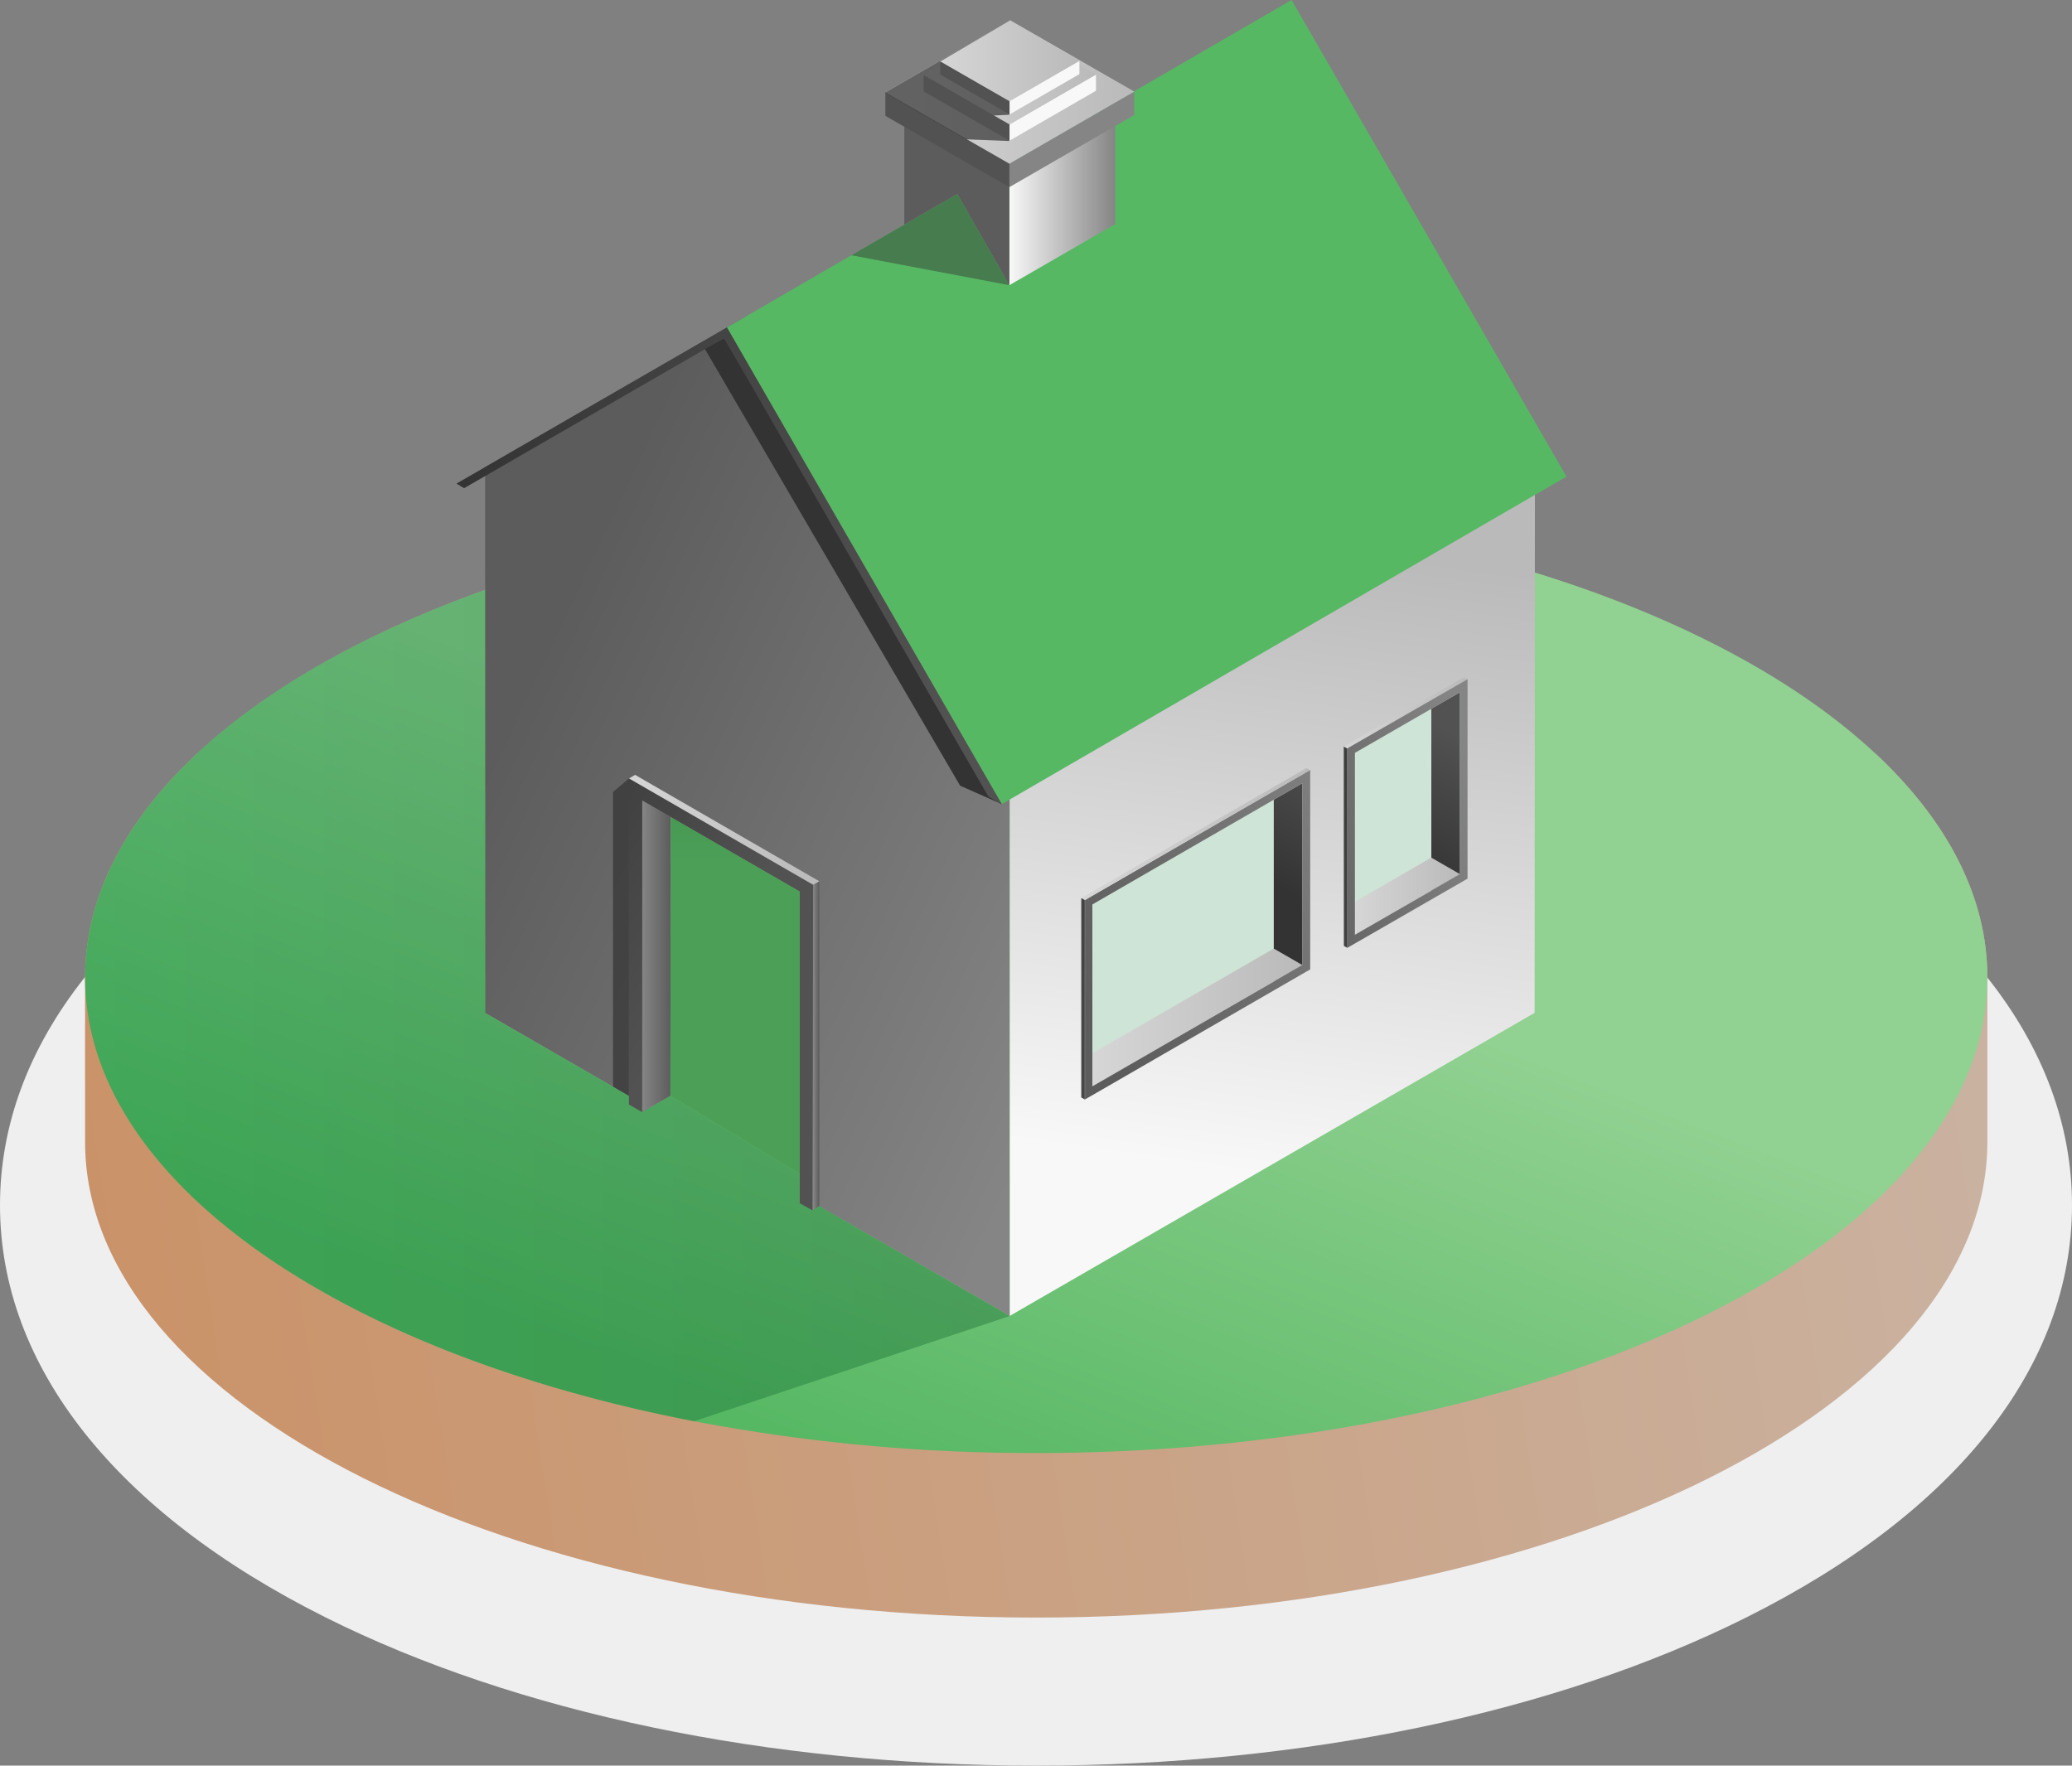
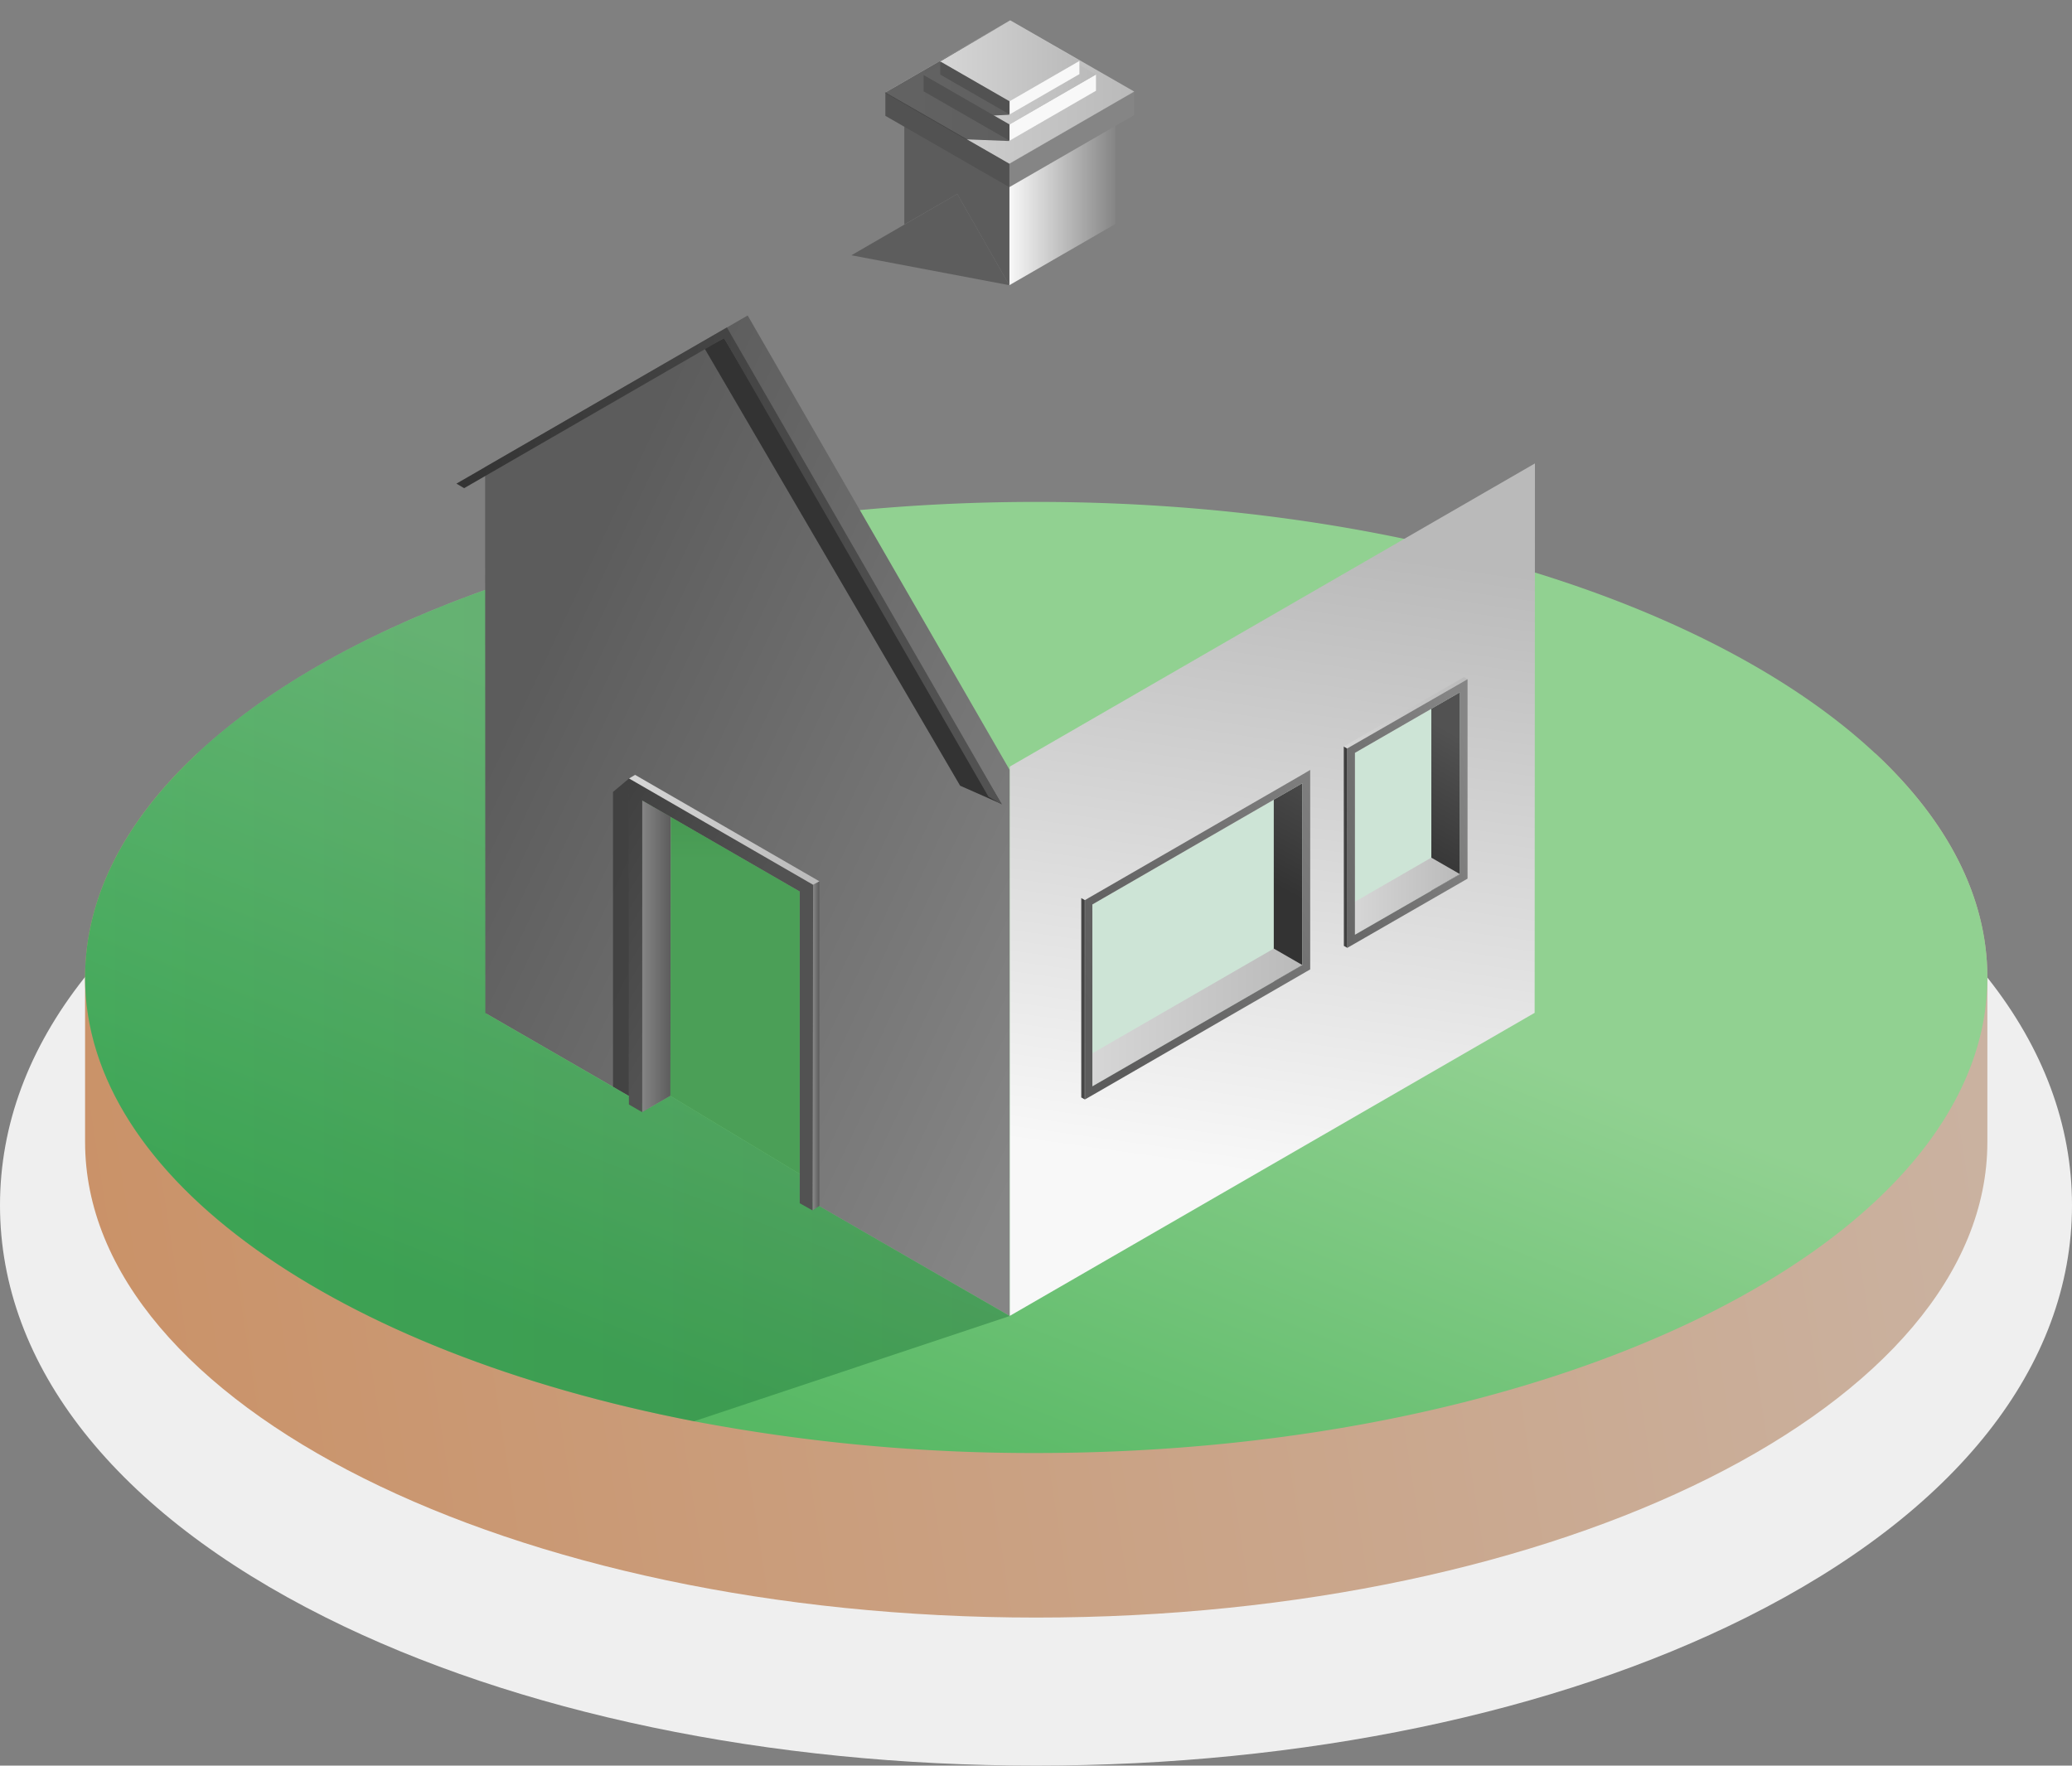
<svg xmlns="http://www.w3.org/2000/svg" xmlns:xlink="http://www.w3.org/1999/xlink" width="899.174" height="766.291" viewBox="0 0 899.174 766.291">
  <rect x="0" y="0" width="899.174" height="766.291" fill="#808080" stroke="none" />
  <defs>
    <style>.a{fill:#efefef;}.b{fill:url(#a);}.c{fill:url(#b);}.d{opacity:0.3;fill:url(#c);}.e{fill:url(#d);}.f,.p,.v{fill:#333;}.g{fill:url(#e);}.h{fill:url(#f);}.i{fill:#cde4d6;}.j{fill:url(#g);}.k{fill:url(#h);}.l{fill:url(#i);}.m{fill:url(#j);}.n{fill:url(#k);}.o{fill:url(#l);}.p{opacity:0.45;}.q{fill:url(#m);}.r{fill:url(#n);}.s{fill:url(#o);}.t{fill:url(#p);}.u{fill:url(#q);}.v{opacity:0.7;}.w{fill:url(#r);}.x{fill:url(#s);}.y{fill:url(#t);}.z{fill:url(#u);}.aa{fill:url(#v);}.ab{fill:url(#w);}.ac{fill:url(#x);}.ad{fill:url(#y);}.ae{fill:url(#z);}.af{fill:url(#aa);}.ag{fill:url(#ab);}.ah{fill:url(#ac);}.ai{fill:url(#ad);}.aj{fill:url(#ae);}.ak{fill:url(#af);}.al{fill:url(#ag);}</style>
    <linearGradient id="a" x1="-0.015" y1="0.541" x2="1.071" y2="0.455" gradientUnits="objectBoundingBox">
      <stop offset="0" stop-color="#ca9268" />
      <stop offset="1" stop-color="#cab4a4" />
    </linearGradient>
    <linearGradient id="b" x1="0.219" y1="0.865" x2="0.558" y2="0.424" gradientUnits="objectBoundingBox">
      <stop offset="0" stop-color="#57b864" />
      <stop offset="1" stop-color="#91d191" />
    </linearGradient>
    <linearGradient id="c" y1="0.5" x2="1" y2="0.5" gradientUnits="objectBoundingBox">
      <stop offset="0" stop-color="#007b32" />
      <stop offset="1" stop-color="#004f20" />
    </linearGradient>
    <linearGradient id="d" x1="0.974" y1="0.91" x2="0.212" y2="0.218" gradientUnits="objectBoundingBox">
      <stop offset="0.001" stop-color="#858585" />
      <stop offset="1" stop-color="#5c5c5c" />
    </linearGradient>
    <linearGradient id="e" x1="0.461" y1="0.836" x2="0.526" y2="0.089" gradientUnits="objectBoundingBox">
      <stop offset="0" stop-color="#f8f8f8" />
      <stop offset="1" stop-color="#bababa" />
    </linearGradient>
    <linearGradient id="f" x1="-0.874" y1="0.922" x2="1.433" y2="0.148" gradientUnits="objectBoundingBox">
      <stop offset="0" stop-color="#525252" />
      <stop offset="1" stop-color="#333" />
    </linearGradient>
    <linearGradient id="g" x1="0.568" y1="0.188" x2="0.5" y2="1.018" xlink:href="#f" />
    <linearGradient id="h" y1="-0.874" x2="1" y2="-0.874" gradientUnits="objectBoundingBox">
      <stop offset="0" stop-color="#d6d6d6" />
      <stop offset="1" stop-color="#bababa" />
    </linearGradient>
    <linearGradient id="i" x1="0" y1="4.158" x2="1" y2="4.158" xlink:href="#h" />
    <linearGradient id="j" x1="1.062" y1="0.341" x2="-0.307" y2="1.267" gradientUnits="objectBoundingBox">
      <stop offset="0" stop-color="#858585" />
      <stop offset="1" stop-color="#5c5c5c" />
    </linearGradient>
    <linearGradient id="k" x1="0.195" y1="1.963" x2="0.612" y2="1.463" gradientUnits="objectBoundingBox">
      <stop offset="0" stop-color="#34773b" />
      <stop offset="1" stop-color="#57b864" />
    </linearGradient>
    <linearGradient id="l" x1="0" y1="-0.226" x2="1" y2="-0.226" xlink:href="#j" />
    <linearGradient id="m" x1="0.142" y1="-0.731" x2="0.975" y2="-0.731" xlink:href="#j" />
    <linearGradient id="n" x1="0.5" y1="-0.711" x2="0.5" y2="0.123" gradientUnits="objectBoundingBox">
      <stop offset="0" stop-color="#34773b" />
      <stop offset="1" stop-color="#4b9f57" />
    </linearGradient>
    <linearGradient id="o" x1="0.778" y1="0.192" x2="0.161" y2="-0.674" xlink:href="#f" />
    <linearGradient id="p" x1="0" y1="0.744" x2="1" y2="0.744" xlink:href="#h" />
    <linearGradient id="q" x1="-0.023" y1="1.662" x2="0.908" y2="1.662" gradientUnits="objectBoundingBox">
      <stop offset="0" stop-color="#333" />
      <stop offset="1" stop-color="#525252" />
    </linearGradient>
    <linearGradient id="r" x1="0.531" y1="-0.28" x2="0.465" y2="0.55" xlink:href="#f" />
    <linearGradient id="s" x1="0" y1="-2.03" x2="1" y2="-2.03" xlink:href="#h" />
    <linearGradient id="t" x1="0.945" y1="-0.409" x2="-0.173" y2="0.479" xlink:href="#j" />
    <linearGradient id="u" x1="0" y1="0.638" x2="1" y2="0.638" xlink:href="#h" />
    <linearGradient id="v" x1="-0.92" y1="-0.584" x2="1.463" y2="-1.358" xlink:href="#f" />
    <linearGradient id="w" y1="7.618" x2="1" y2="7.618" gradientUnits="objectBoundingBox">
      <stop offset="0.001" stop-color="#f8f8f8" />
      <stop offset="1" stop-color="#858585" />
    </linearGradient>
    <linearGradient id="x" x1="0.5" y1="8.142" x2="0.5" y2="7.142" xlink:href="#d" />
    <linearGradient id="y" x1="0.413" y1="15.753" x2="0.504" y2="15.201" xlink:href="#w" />
    <linearGradient id="z" x1="0.807" y1="14.968" x2="-0.432" y2="16.495" xlink:href="#f" />
    <linearGradient id="aa" x1="0" y1="10.981" x2="1" y2="10.981" xlink:href="#h" />
    <linearGradient id="ab" x1="0.71" y1="22.469" x2="0.253" y2="23.031" xlink:href="#w" />
    <linearGradient id="ac" x1="0" y1="15.976" x2="1" y2="15.976" xlink:href="#h" />
    <linearGradient id="ad" x1="0" y1="20.005" x2="1" y2="20.005" xlink:href="#h" />
    <linearGradient id="ae" x1="0.709" y1="28.5" x2="0.253" y2="29.061" xlink:href="#w" />
    <linearGradient id="af" x1="0.807" y1="22.521" x2="-0.432" y2="24.047" xlink:href="#f" />
    <linearGradient id="ag" x1="0.807" y1="28.603" x2="-0.433" y2="30.128" xlink:href="#f" />
  </defs>
  <g transform="translate(-171.524 -235.039)">
    <path class="a" d="M621.085,1001.33c-115.837,0-225.341-22.846-308.3-64.348C221.7,891.436,171.524,827.916,171.524,758.112S221.7,624.837,312.788,579.291c82.81-41.5,192.46-64.348,308.3-64.348s225.389,22.846,308.345,64.348c91.092,45.546,141.265,109.066,141.265,178.821S1020.57,891.436,929.43,936.982c-82.907,41.5-192.411,64.348-308.3,64.348Z" />
    <path class="b" d="M1033.968,659.214v71.47c0,113.84-184.77,206.39-412.74,206.39s-412.78-92.4-412.78-206.39v-71.42c0-35.08,17.54-68.13,48.49-97.07h125.9c67.32-23.82,149.59-37.85,238.39-37.85s171.08,13.98,238.4,37.85h125.88C1016.438,591.124,1033.968,624.164,1033.968,659.214Z" />
    <path class="c" d="M1033.968,659.214c0,113.79-184.77,206.44-412.74,206.44a786.447,786.447,0,0,1-148.49-13.78h-.02c-154.59-29.85-264.27-104.91-264.27-192.61,0-35.08,17.54-68.13,48.49-97.07,30.32-28.37,73.51-52.79,125.66-71.31,67.38-23.93,149.72-38.01,238.63-38.01,157.75,0,294.81,44.31,364.28,109.32C1016.438,591.124,1033.968,624.164,1033.968,659.214Z" />
    <path class="d" d="M609.718,806.194l-136.98,45.68h-.02c-154.59-29.85-264.27-104.91-264.27-192.61,0-35.08,17.54-68.13,48.49-97.07,30.32-28.37,73.51-52.79,125.66-71.31l.08,184.18,70.682,40.823,9.05-5.218,56.172,33.888.019,9.011Z" />
    <path class="e" d="M518.6,753.286l-.021-131.356-68.364-39.49.147,131.649-68.217-39.406-.1-236.924,113.939-65.8L609.734,569.283v236.86L518.582,753.6" />
    <path class="f" d="M477.266,386.245,588.184,576.04l17.941,7.932L485.743,381.8Z" />
    <path class="g" d="M837.634,436.165l-.126,238.455L609.734,806.143V567.751Z" />
    <path class="h" d="M756.24,646.418l-.042-86.556L754.666,559l.042,86.557Z" />
    <path class="i" d="M759.471,561.771l.042,78.96,45.576-26.313V535.479Z" />
    <path class="j" d="M792.667,621.616l12.422-7.2V535.479l-12.422,7.155Z" />
    <path class="k" d="M759.513,626.4v14.331l45.576-26.313-12.422-7.155Z" />
    <path class="l" d="M754.666,559l52.186-30.09,1.532.86L756.2,559.862Z" />
    <path class="m" d="M805.089,535.5v78.96l-45.576,26.271v-78.96L805.089,535.5m3.295-5.687-4.932,2.854-45.617,26.25-1.637.945v86.556l4.931-2.833,45.6-26.25,1.658-.965V529.813Z" />
-     <path class="n" d="M851.315,441.893,732.025,235.039,486.981,377.159l119.27,206.875Z" />
    <path class="o" d="M450.2,717.719l12.423-7.2.063-120.906-12.465-7.176Z" />
    <path class="p" d="M609.545,358.82l-68.552-12.989,45.953-26.607Z" />
    <path class="q" d="M527.1,617.524l-2.749,1.49L524.1,760.358l3-1.931Z" />
    <path class="r" d="M462.683,589.616l-.273,121.053,56.172,33.888V621.93Z" />
    <path class="s" d="M450.2,717.719l.021-135.279,68.364,39.49V757.252l5.54,3.106v-6.589l.252-131.44v-3.315l-2.875-1.679-68.364-39.47-8.624-4.973-.021,9.946L444.448,714.4Z" />
    <path class="t" d="M524.374,619.014l2.728-1.49-79.968-46.185-2.623,1.553Z" />
    <path class="u" d="M372.979,446.887,485.743,381.8,600.459,580.782l5.918,3.483h0l-119.4-207.106L369.6,444.936l3.379,1.993Z" />
    <path class="v" d="M444.511,572.892l-6.966,5.855V706.661l6.9,4.008.063-137.777Z" />
    <path class="i" d="M645.574,627.575v78.939l91.151-52.626V574.949Z" />
    <path class="w" d="M724.3,661.085l12.422-7.2V574.949L724.3,582.1Z" />
    <path class="x" d="M645.574,692.183v14.331l91.151-52.626L724.3,646.733Z" />
    <path class="y" d="M736.725,574.949v78.939l-91.151,52.626V627.575l91.151-52.626m3.295-5.708-4.847,2.854L644,624.721l-1.637.965V712.2l4.931-2.833,91.152-52.647,1.658-.944V569.241Z" />
-     <path class="z" d="M640.747,624.8l97.741-56.424,1.532.86-97.741,56.445Z" />
    <path class="aa" d="M642.279,712.2V625.686l-1.532-.881v86.536Z" />
    <path class="ab" d="M609.545,358.82l45.975-26.544V279.65l-45.975,26.523Z" />
    <path class="ac" d="M563.969,332.486V279.965l45.576,26.208V358.82l-22.6-39.6Z" />
    <path class="ad" d="M609.545,316.266v-10.2l54.2-31.286v10.2Z" />
    <path class="ae" d="M555.744,275.138v10.177l53.8,30.951v-10.2Z" />
    <path class="af" d="M555.744,275.138l54.179-31.286,53.822,30.93-54.2,31.286Z" />
    <path class="ag" d="M609.608,296.1V289.05l37.539-21.676v7.051Z" />
    <path class="ah" d="M572.342,267.605l37.539-21.655,37.266,21.424L609.608,289.05Z" />
    <path class="ai" d="M579.539,261.6l30.3-17.5,30.111,17.311-30.321,17.5Z" />
    <path class="aj" d="M609.629,284.707V279l30.321-17.5v5.708Z" />
    <path class="v" d="M609.419,296.248l-18.654-.735-35.21-20.249L609.734,244,579.35,261.835l30.09,17.311v5.708l-7.008.335,6.987,4.008Z" />
    <path class="ak" d="M572.342,267.605v7.072L609.608,296.1V289.05Z" />
    <path class="al" d="M579.539,261.688v5.707l30.09,17.312V279Z" />
  </g>
</svg>